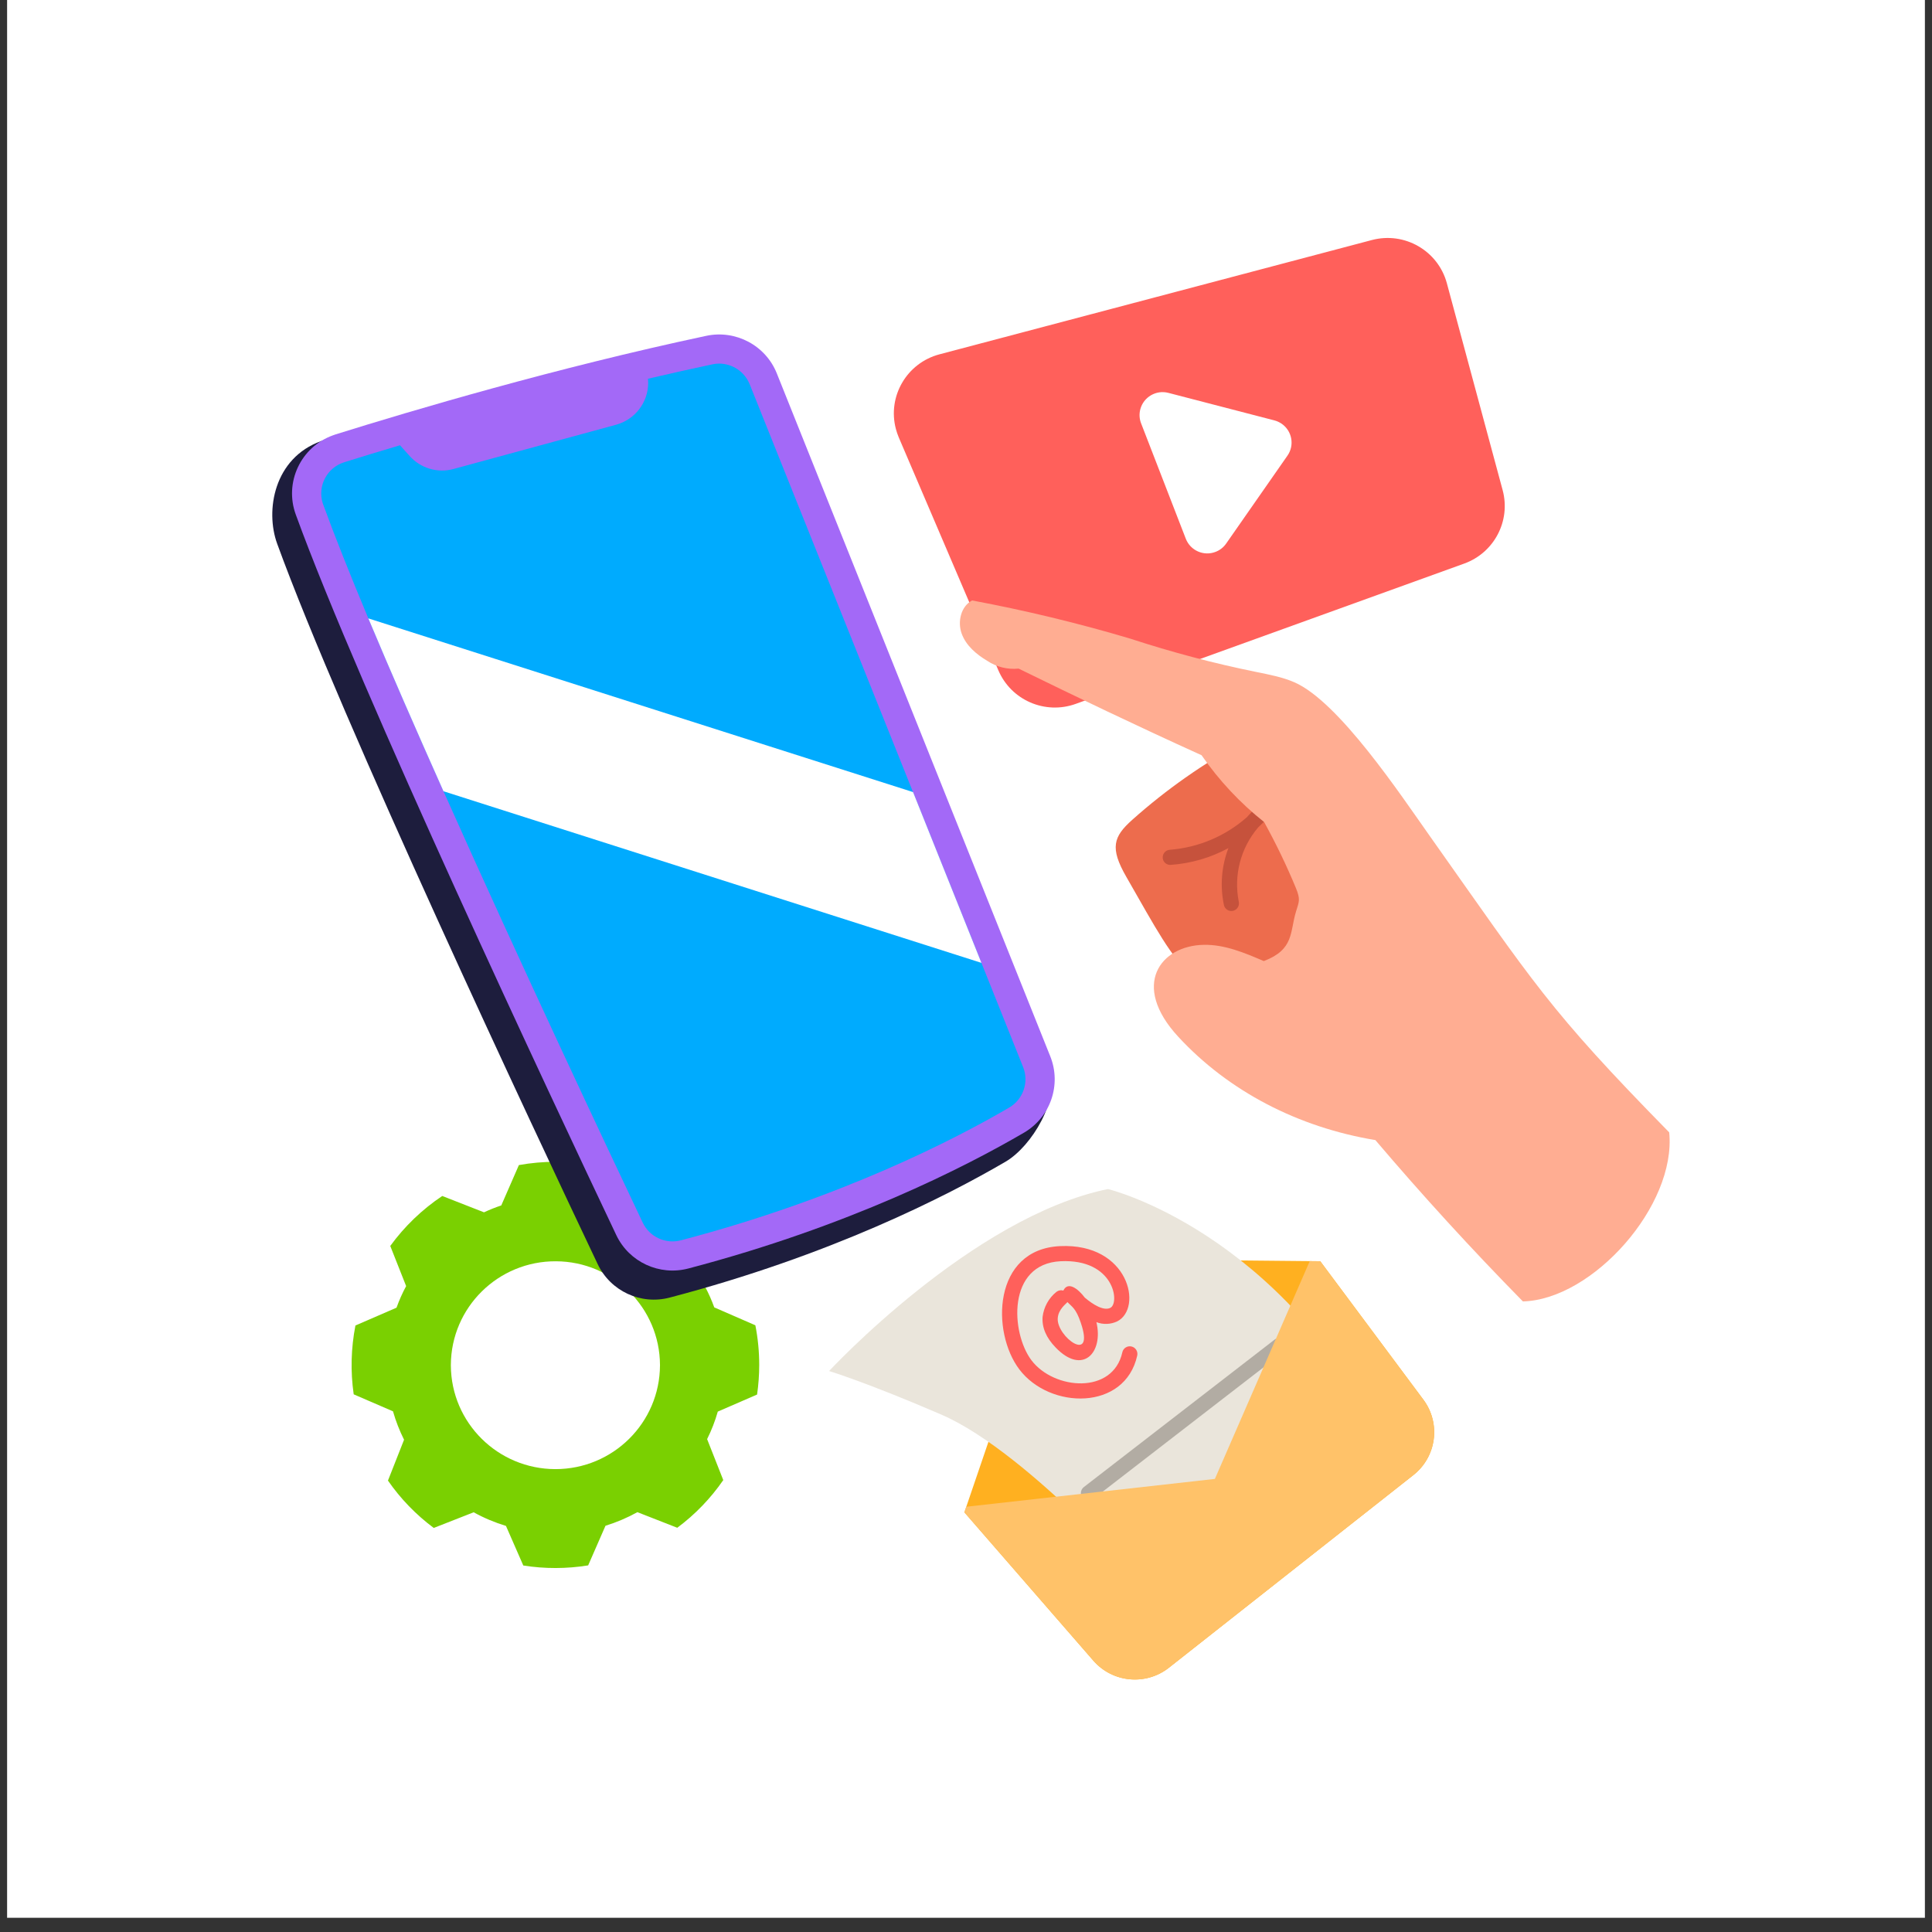
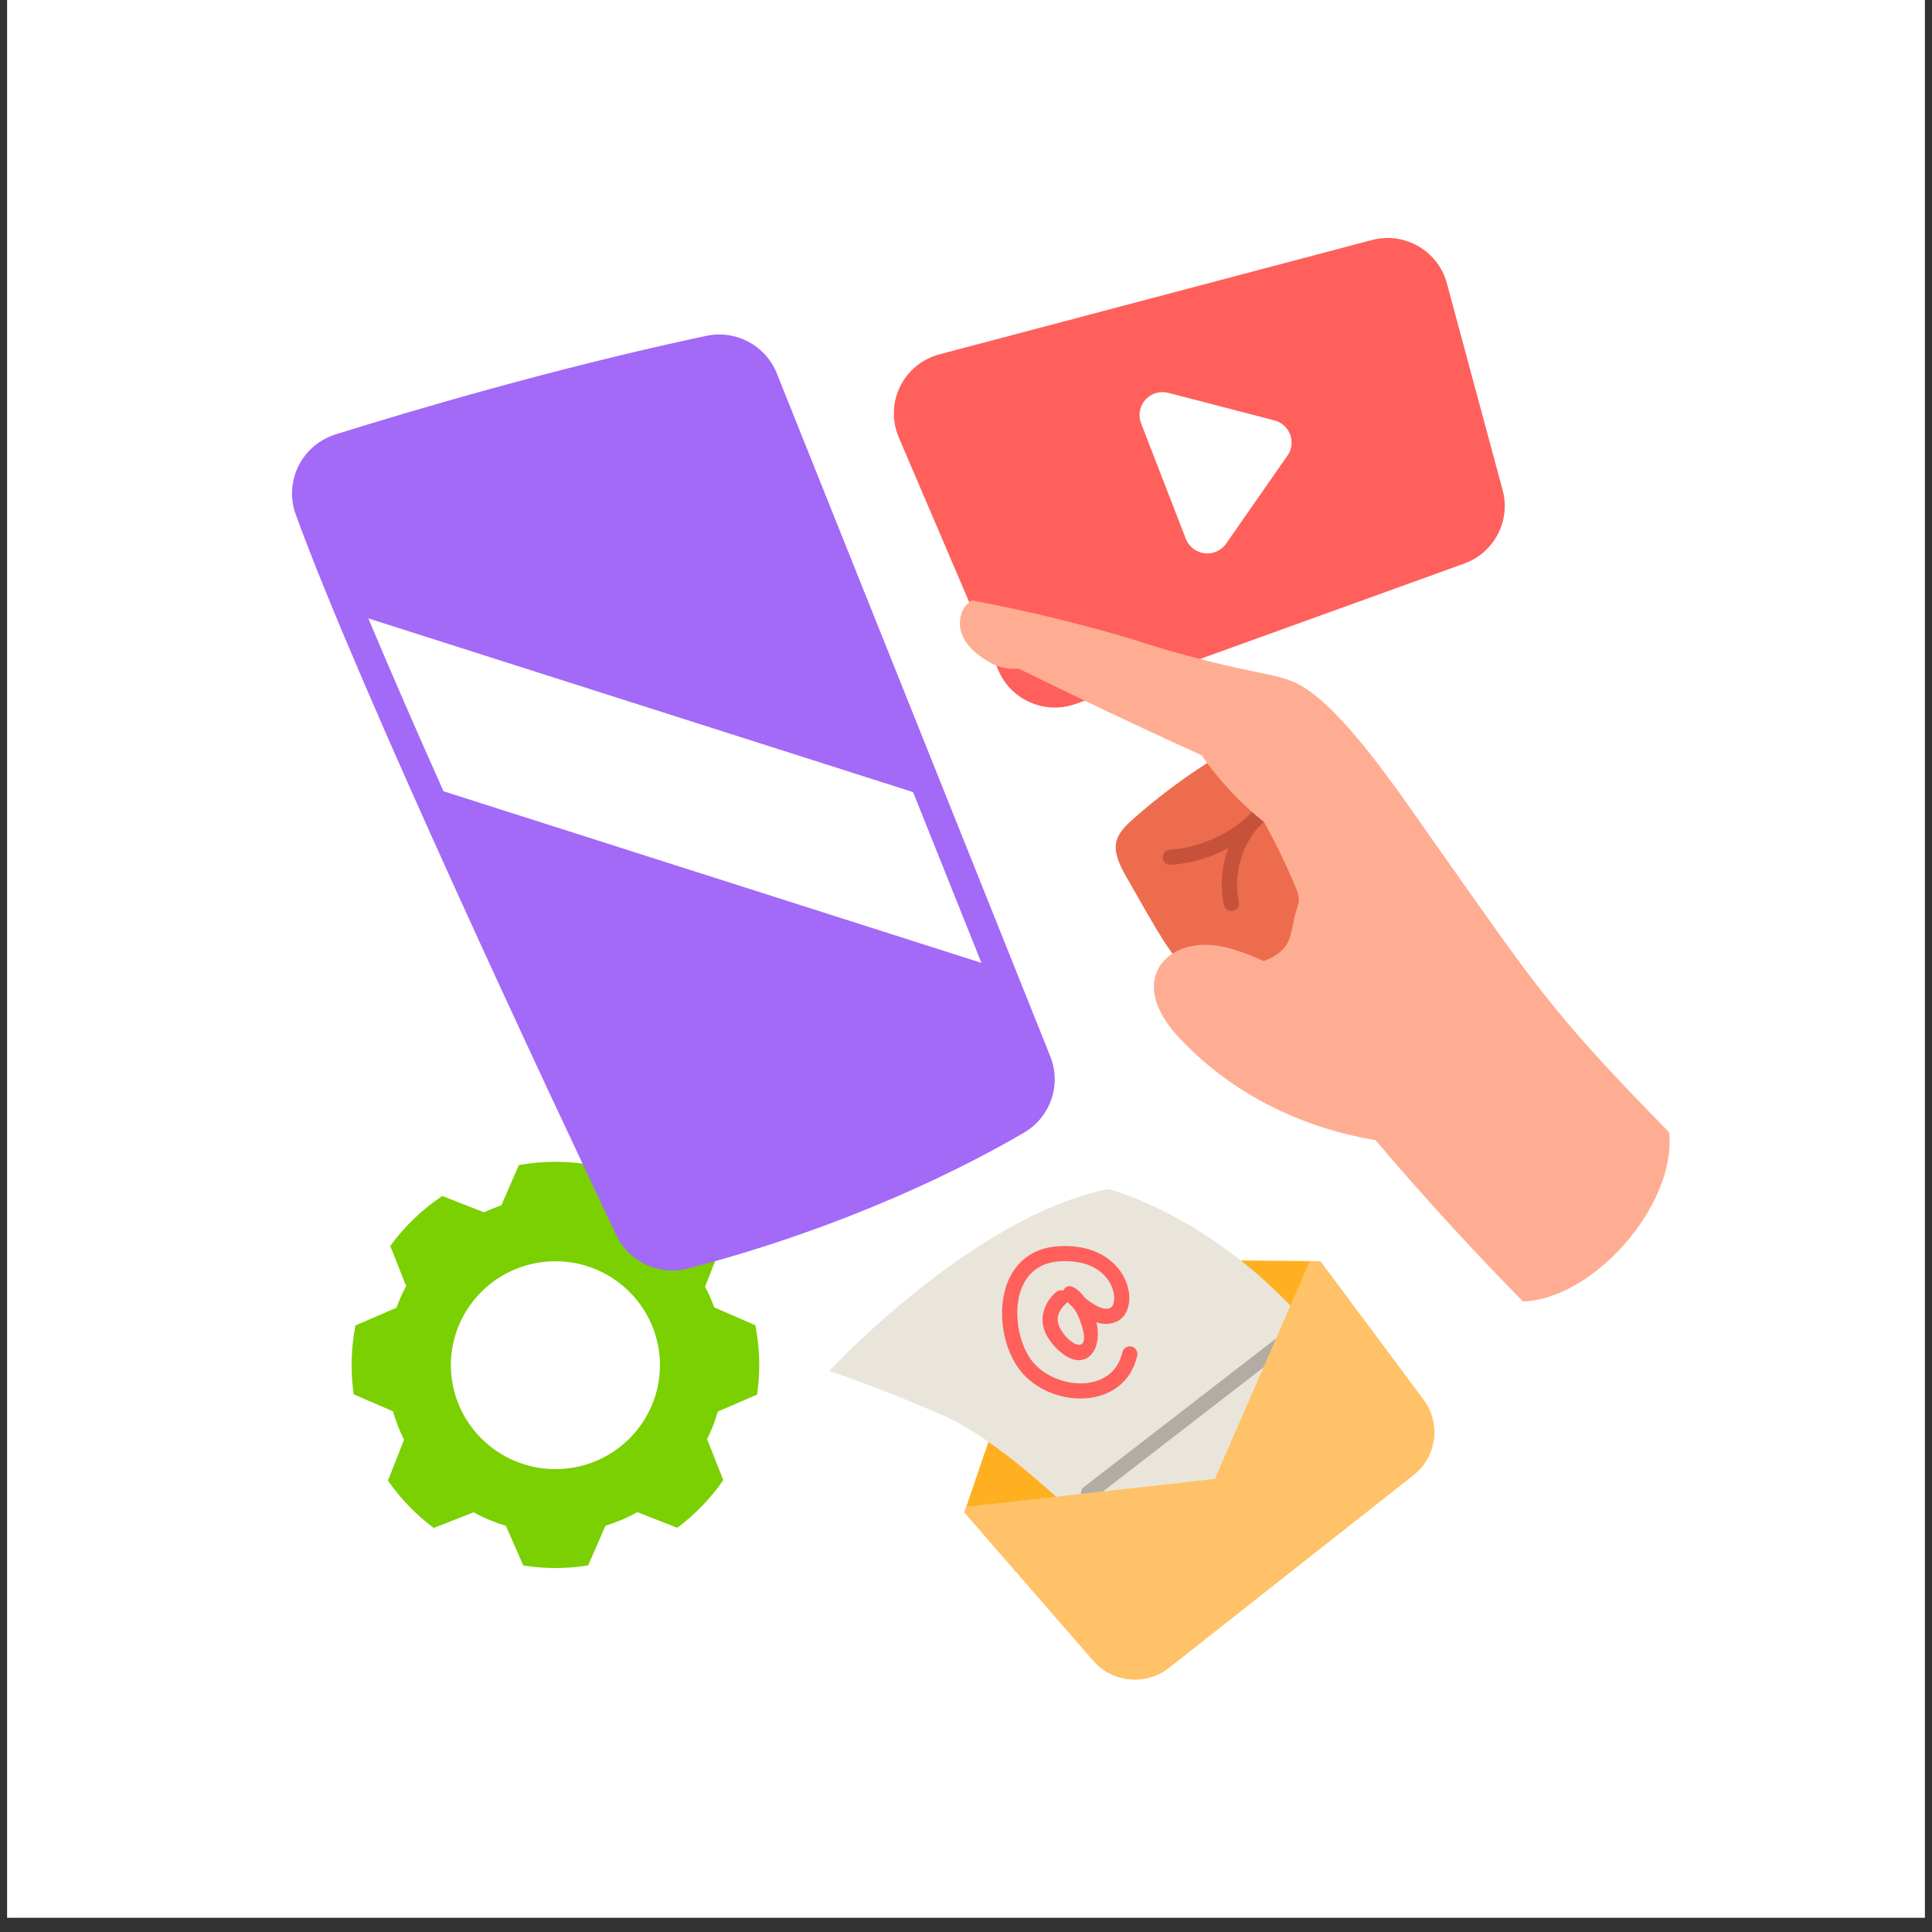
<svg xmlns="http://www.w3.org/2000/svg" width="180" zoomAndPan="magnify" viewBox="0 0 135 135" height="180" preserveAspectRatio="xMidYMid meet" version="1.0">
  <rect x="0" y="0" width="135" height="135" fill="#333333" stroke="none" />
  <defs>
    <clipPath id="414662e0dc">
      <path d="M 0.496 0 L 134.504 0 L 134.504 134.008 L 0.496 134.008 Z M 0.496 0 " clip-rule="nonzero" />
    </clipPath>
    <clipPath id="5a6f3eb9c8">
      <path d="M 16 14 L 119.801 14 L 119.801 120 L 16 120 Z M 16 14 " clip-rule="nonzero" />
    </clipPath>
  </defs>
  <g clip-path="url(#414662e0dc)">
    <path fill="#ffffff" d="M 0.496 0 L 134.504 0 L 134.504 134.008 L 0.496 134.008 Z M 0.496 0 " fill-opacity="1" fill-rule="nonzero" />
  </g>
  <g clip-path="url(#5a6f3eb9c8)">
    <path fill="#ffffff" d="M 119.145 78.879 L 119.059 78 C 111.129 69.332 113.906 73.832 101.996 57.016 L 101.973 56.98 C 99.609 53.645 95.52 47.543 92.156 45.719 L 103.176 41.738 C 106.512 40.555 108.367 37.008 107.43 33.602 L 103.535 19.145 C 102.559 15.535 98.84 13.395 95.215 14.348 L 65.004 22.332 C 61.727 23.199 59.586 26.34 59.988 29.695 L 58.625 30.168 L 56.625 25.172 C 55.398 22.07 52.102 20.312 48.832 21.012 C 40.66 22.75 23.512 27.309 21.348 28.551 C 17.164 30.191 15.594 34.977 17 38.848 C 20.438 48.285 29 67.016 34.66 79.148 L 34.488 79.18 L 33.332 81.824 L 30.598 80.754 C 23.52 86.191 26.152 85 24.426 86.703 L 25.555 89.57 L 22.621 90.844 C 21.508 97.582 22.434 97.668 22.426 99.172 L 25.43 100.473 C 25.453 100.535 25.477 100.598 25.504 100.664 L 24.273 103.781 C 29.23 110.094 28.445 108.117 29.926 109.609 L 32.98 108.414 C 33.145 108.488 33.316 108.559 33.484 108.629 L 34.809 111.652 C 41.59 112.57 41.07 111.688 42.855 111.641 L 44.18 108.609 C 44.34 108.547 44.5 108.477 44.66 108.406 L 47.703 109.602 C 54.109 104.223 51.863 105.34 53.371 103.746 L 52.137 100.617 C 52.152 100.578 52.172 100.535 52.184 100.492 L 55.195 99.184 C 55.344 98.145 55.383 97.891 55.414 97.656 L 57.195 98.199 C 59.414 98.934 64.34 100.812 66.051 101.797 C 65.895 102.25 66.609 100.152 64.539 106.234 L 74.496 117.684 C 76.723 120.238 80.57 120.602 83.238 118.504 L 100.316 105.047 C 103.027 102.934 103.547 99.051 101.484 96.309 L 93.531 85.633 L 87.562 85.574 C 84.645 83.379 81.055 81.402 77.465 80.52 C 76.125 80.766 74.812 81.133 73.539 81.621 C 74.285 80.762 74.895 79.789 75.344 78.746 C 76.344 76.945 76.484 74.793 75.723 72.879 L 64.652 45.227 L 64.84 45.156 C 65.301 46.406 66.254 47.473 67.684 48.324 C 69.195 51.188 72.527 52.59 75.641 51.668 C 77.012 52.32 78.344 52.949 79.664 53.562 C 78.895 54.16 78.152 54.777 77.434 55.418 C 75.004 57.582 74.922 59.742 76.52 62.52 C 78.234 65.504 78.406 65.816 78.773 66.418 C 77.23 69.062 78.387 71.883 80.484 74.148 C 84.133 78.098 89.18 80.855 94.77 81.973 C 100.195 88.301 105 93.074 105.379 93.473 L 106.477 93.445 C 112.84 93.285 119.789 85.43 119.145 78.879 Z M 119.145 78.879 " fill-opacity="1" fill-rule="nonzero" />
  </g>
  <path fill="#ff605b" d="M 62.801 30.562 L 69.762 46.84 C 70.652 48.926 73.027 49.957 75.168 49.184 L 102.316 39.379 C 104.41 38.621 105.574 36.398 105 34.254 L 101.102 19.797 C 100.488 17.52 98.145 16.168 95.859 16.773 L 65.648 24.758 C 63.359 25.363 61.996 27.703 62.602 29.98 C 62.656 30.18 62.723 30.375 62.801 30.562 Z M 62.801 30.562 " fill-opacity="1" fill-rule="nonzero" />
  <path fill="#ffffff" d="M 79.734 29.578 L 82.859 37.645 C 83.18 38.469 84.109 38.883 84.938 38.562 C 85.238 38.449 85.496 38.246 85.68 37.98 L 89.961 31.84 C 90.469 31.113 90.289 30.117 89.559 29.609 C 89.402 29.504 89.23 29.422 89.047 29.375 L 81.645 27.453 C 80.785 27.227 79.906 27.742 79.68 28.598 C 79.594 28.922 79.613 29.266 79.734 29.578 Z M 79.734 29.578 " fill-opacity="1" fill-rule="nonzero" />
  <path fill="#7ad001" d="M 52.902 97.445 C 53 96.758 53.051 96.066 53.051 95.375 C 53.051 94.445 52.961 93.516 52.781 92.605 L 49.91 91.355 C 49.73 90.859 49.516 90.375 49.266 89.906 L 50.375 87.094 C 49.379 85.715 48.148 84.527 46.73 83.582 L 43.82 84.719 C 43.434 84.539 43.039 84.379 42.637 84.242 L 41.402 81.418 C 39.703 81.105 37.961 81.105 36.258 81.41 L 35.027 84.23 C 34.617 84.367 34.215 84.527 33.82 84.711 L 30.902 83.57 C 29.496 84.512 28.266 85.691 27.27 87.062 L 28.379 89.867 C 28.117 90.352 27.895 90.855 27.707 91.375 L 24.836 92.621 C 24.527 94.203 24.484 95.832 24.715 97.43 L 27.461 98.617 C 27.656 99.301 27.914 99.965 28.234 100.602 L 27.109 103.457 C 27.988 104.727 29.07 105.844 30.309 106.766 L 33.098 105.672 C 33.816 106.07 34.574 106.387 35.355 106.625 L 36.566 109.391 C 38.066 109.629 39.598 109.625 41.098 109.383 L 42.309 106.613 C 43.082 106.375 43.832 106.055 44.539 105.664 L 47.324 106.754 C 48.57 105.828 49.656 104.703 50.539 103.422 L 49.41 100.559 C 49.719 99.941 49.969 99.297 50.156 98.637 Z M 38.812 102.656 C 34.793 102.652 31.527 99.422 31.504 95.418 L 31.504 95.375 C 31.523 91.352 34.812 88.109 38.852 88.133 C 42.855 88.152 46.098 91.383 46.117 95.375 L 46.117 95.402 C 46.102 99.414 42.836 102.656 38.812 102.656 Z M 38.812 102.656 " fill-opacity="1" fill-rule="nonzero" />
  <path fill="#ffb020" d="M 98.758 103.074 L 81.676 116.535 C 80.066 117.801 77.742 117.582 76.398 116.039 L 67.387 105.676 L 67.52 105.285 L 73.109 88.902 C 73.309 88.332 73.848 87.949 74.453 87.957 L 91.52 88.121 L 92.254 88.129 L 99.461 97.805 C 100.695 99.461 100.383 101.797 98.758 103.074 Z M 98.758 103.074 " fill-opacity="1" fill-rule="nonzero" />
  <path fill="#eae5db" d="M 80.887 111.832 C 80.887 111.832 72.012 101.539 65.77 98.844 C 60.617 96.617 57.934 95.801 57.934 95.801 C 57.934 95.801 67.918 85.023 77.422 83.086 C 77.422 83.086 89.488 85.988 96.906 100.918 Z M 80.887 111.832 " fill-opacity="1" fill-rule="nonzero" />
  <path fill="#ff605b" d="M 71.23 95.691 C 69.254 93.086 69.363 87.301 74.066 87.074 C 78.891 86.844 79.883 91.426 78.059 92.336 C 77.605 92.547 77.082 92.566 76.613 92.387 C 77.121 94.531 75.641 96.109 73.766 94.16 C 73.102 93.477 72.797 92.754 72.852 92.02 C 72.934 91.332 73.281 90.699 73.824 90.266 C 73.961 90.164 74.137 90.129 74.301 90.18 C 74.629 89.5 75.344 90.066 75.801 90.672 C 76.379 91.164 77.125 91.617 77.586 91.387 C 78.262 91.051 77.863 87.953 74.117 88.129 C 70.348 88.312 70.629 93.145 72.078 95.055 C 73.645 97.121 77.77 97.465 78.426 94.488 C 78.488 94.203 78.773 94.023 79.059 94.086 C 79.344 94.148 79.527 94.43 79.465 94.719 C 78.613 98.586 73.367 98.508 71.23 95.691 Z M 73.91 92.113 C 73.82 93.41 76.539 95.391 75.516 92.414 C 75.18 91.418 74.906 91.316 74.586 90.984 C 74.5 91.109 73.957 91.469 73.91 92.113 Z M 73.91 92.113 " fill-opacity="1" fill-rule="nonzero" />
  <path fill="#b2aca3" d="M 76.059 104.855 C 75.766 104.855 75.527 104.621 75.527 104.328 C 75.527 104.164 75.605 104.008 75.734 103.91 L 89.09 93.586 C 89.324 93.41 89.656 93.453 89.836 93.688 C 90.012 93.918 89.969 94.246 89.742 94.422 L 76.383 104.746 C 76.293 104.816 76.176 104.855 76.059 104.855 Z M 76.059 104.855 " fill-opacity="1" fill-rule="nonzero" />
  <path fill="#ffc269" d="M 98.758 103.074 L 81.676 116.535 C 80.066 117.801 77.742 117.582 76.398 116.039 L 67.387 105.676 L 67.52 105.285 L 84.891 103.34 L 91.52 88.121 L 92.254 88.129 L 99.461 97.805 C 100.695 99.461 100.383 101.797 98.758 103.074 Z M 98.758 103.074 " fill-opacity="1" fill-rule="nonzero" />
  <path fill="#ed6c4d" d="M 86.906 51.816 C 84.105 53.336 81.488 55.168 79.113 57.289 C 77.801 58.461 77.535 59.242 78.703 61.273 C 80.797 64.918 81.777 66.844 83.418 68.316 C 84.785 69.547 86.684 70.34 88.48 69.945 C 90.941 69.406 92.457 66.875 92.977 64.422 C 93.535 61.91 93.273 59.289 92.227 56.941 C 91.156 54.625 89.203 52.699 86.906 51.816 Z M 86.906 51.816 " fill-opacity="1" fill-rule="nonzero" />
  <path fill="#c6523c" d="M 85.523 63.238 C 85.242 61.91 85.352 60.531 85.836 59.262 C 84.594 59.934 83.219 60.336 81.805 60.434 C 81.516 60.453 81.266 60.238 81.246 59.949 C 81.246 59.945 81.246 59.941 81.246 59.938 C 81.23 59.645 81.453 59.395 81.746 59.379 C 83.746 59.223 85.641 58.418 87.141 57.09 C 87.328 56.871 87.531 56.668 87.75 56.477 C 87.969 56.281 88.305 56.301 88.5 56.52 C 88.676 56.719 88.68 57.023 88.5 57.223 C 88.316 57.43 88.121 57.625 87.918 57.812 C 86.691 59.25 86.191 61.164 86.562 63.016 C 86.621 63.301 86.441 63.582 86.156 63.645 C 85.867 63.707 85.586 63.527 85.523 63.242 C 85.523 63.242 85.523 63.242 85.523 63.238 Z M 85.523 63.238 " fill-opacity="1" fill-rule="nonzero" />
  <path fill="#ffad92" d="M 106.414 90.938 C 102.844 87.305 99.406 83.547 96.105 79.664 C 90.695 78.77 85.84 76.242 82.336 72.449 C 78.984 68.828 81.094 66.074 84.113 66.02 C 85.574 65.992 86.965 66.578 88.309 67.156 C 90.445 66.344 90.121 65.129 90.559 63.699 C 90.781 62.98 90.879 62.848 90.547 62.039 C 89.898 60.469 89.156 58.934 88.332 57.441 C 86.652 56.109 85.18 54.535 83.961 52.773 C 79.301 50.66 75.23 48.703 71.176 46.719 C 70.402 46.797 69.629 46.605 68.984 46.176 C 68.223 45.723 67.5 45.109 67.199 44.277 C 66.895 43.449 67.141 42.371 67.926 41.957 C 71.648 42.652 75.336 43.543 78.965 44.621 C 81.863 45.57 84.812 46.352 87.797 46.957 C 88.695 47.141 89.602 47.309 90.438 47.672 C 93.551 49.02 97.883 55.559 99.914 58.426 C 107.195 68.711 108.172 70.504 116.637 79.125 C 117.145 84.254 111.281 90.812 106.414 90.938 Z M 106.414 90.938 " fill-opacity="1" fill-rule="nonzero" />
-   <path fill="#1d1d3d" d="M 52.988 28.133 L 73.305 74.758 C 74.098 76.742 72.113 80.098 70.262 81.176 C 66.117 83.598 58.031 87.723 46.801 90.668 C 44.777 91.203 42.66 90.219 41.766 88.336 C 37.234 78.793 23.879 50.383 19.367 37.992 C 18.523 35.676 19.137 32 22.445 30.82 C 27.77 28.926 37.543 27.738 48.059 25.5 C 50.125 25.066 52.207 26.176 52.988 28.133 Z M 52.988 28.133 " fill-opacity="1" fill-rule="nonzero" />
  <path fill="#a369f7" d="M 54.285 26.102 L 73.387 73.809 C 74.184 75.793 73.406 78.059 71.562 79.141 C 67.414 81.562 59.328 85.688 48.098 88.637 C 46.074 89.168 43.957 88.188 43.062 86.301 C 38.535 76.758 25.176 48.348 20.668 35.957 C 19.848 33.715 21.012 31.23 23.266 30.418 C 23.324 30.395 23.387 30.375 23.445 30.355 C 28.84 28.668 38.844 25.703 49.359 23.465 C 51.426 23.031 53.508 24.145 54.285 26.102 Z M 54.285 26.102 " fill-opacity="1" fill-rule="nonzero" />
-   <path fill="#00abfe" d="M 22.586 35.262 C 23.387 37.461 24.469 40.176 25.738 43.211 C 27.281 46.891 29.094 51.043 30.988 55.289 C 36.363 67.336 42.418 80.18 44.91 85.43 C 45.383 86.43 46.508 86.949 47.578 86.668 C 58.742 83.738 66.75 79.598 70.527 77.387 C 71.5 76.812 71.91 75.613 71.492 74.566 L 68.578 67.281 L 63.797 55.348 L 52.387 26.855 C 52.039 25.988 51.199 25.414 50.258 25.406 C 50.102 25.406 49.941 25.422 49.785 25.457 C 48.27 25.781 46.758 26.117 45.277 26.465 C 45.285 26.562 45.293 26.66 45.293 26.758 C 45.289 28.125 44.367 29.32 43.047 29.68 L 31.695 32.77 C 30.582 33.078 29.387 32.723 28.621 31.859 L 27.949 31.113 C 26.453 31.555 25.145 31.957 24.062 32.297 C 22.848 32.672 22.172 33.957 22.551 35.164 C 22.562 35.199 22.574 35.23 22.586 35.262 Z M 22.586 35.262 " fill-opacity="1" fill-rule="nonzero" />
  <path fill="#ffffff" d="M 25.738 43.211 C 27.281 46.891 29.094 51.043 30.988 55.289 L 68.578 67.281 L 63.801 55.348 Z M 25.738 43.211 " fill-opacity="1" fill-rule="nonzero" />
</svg>